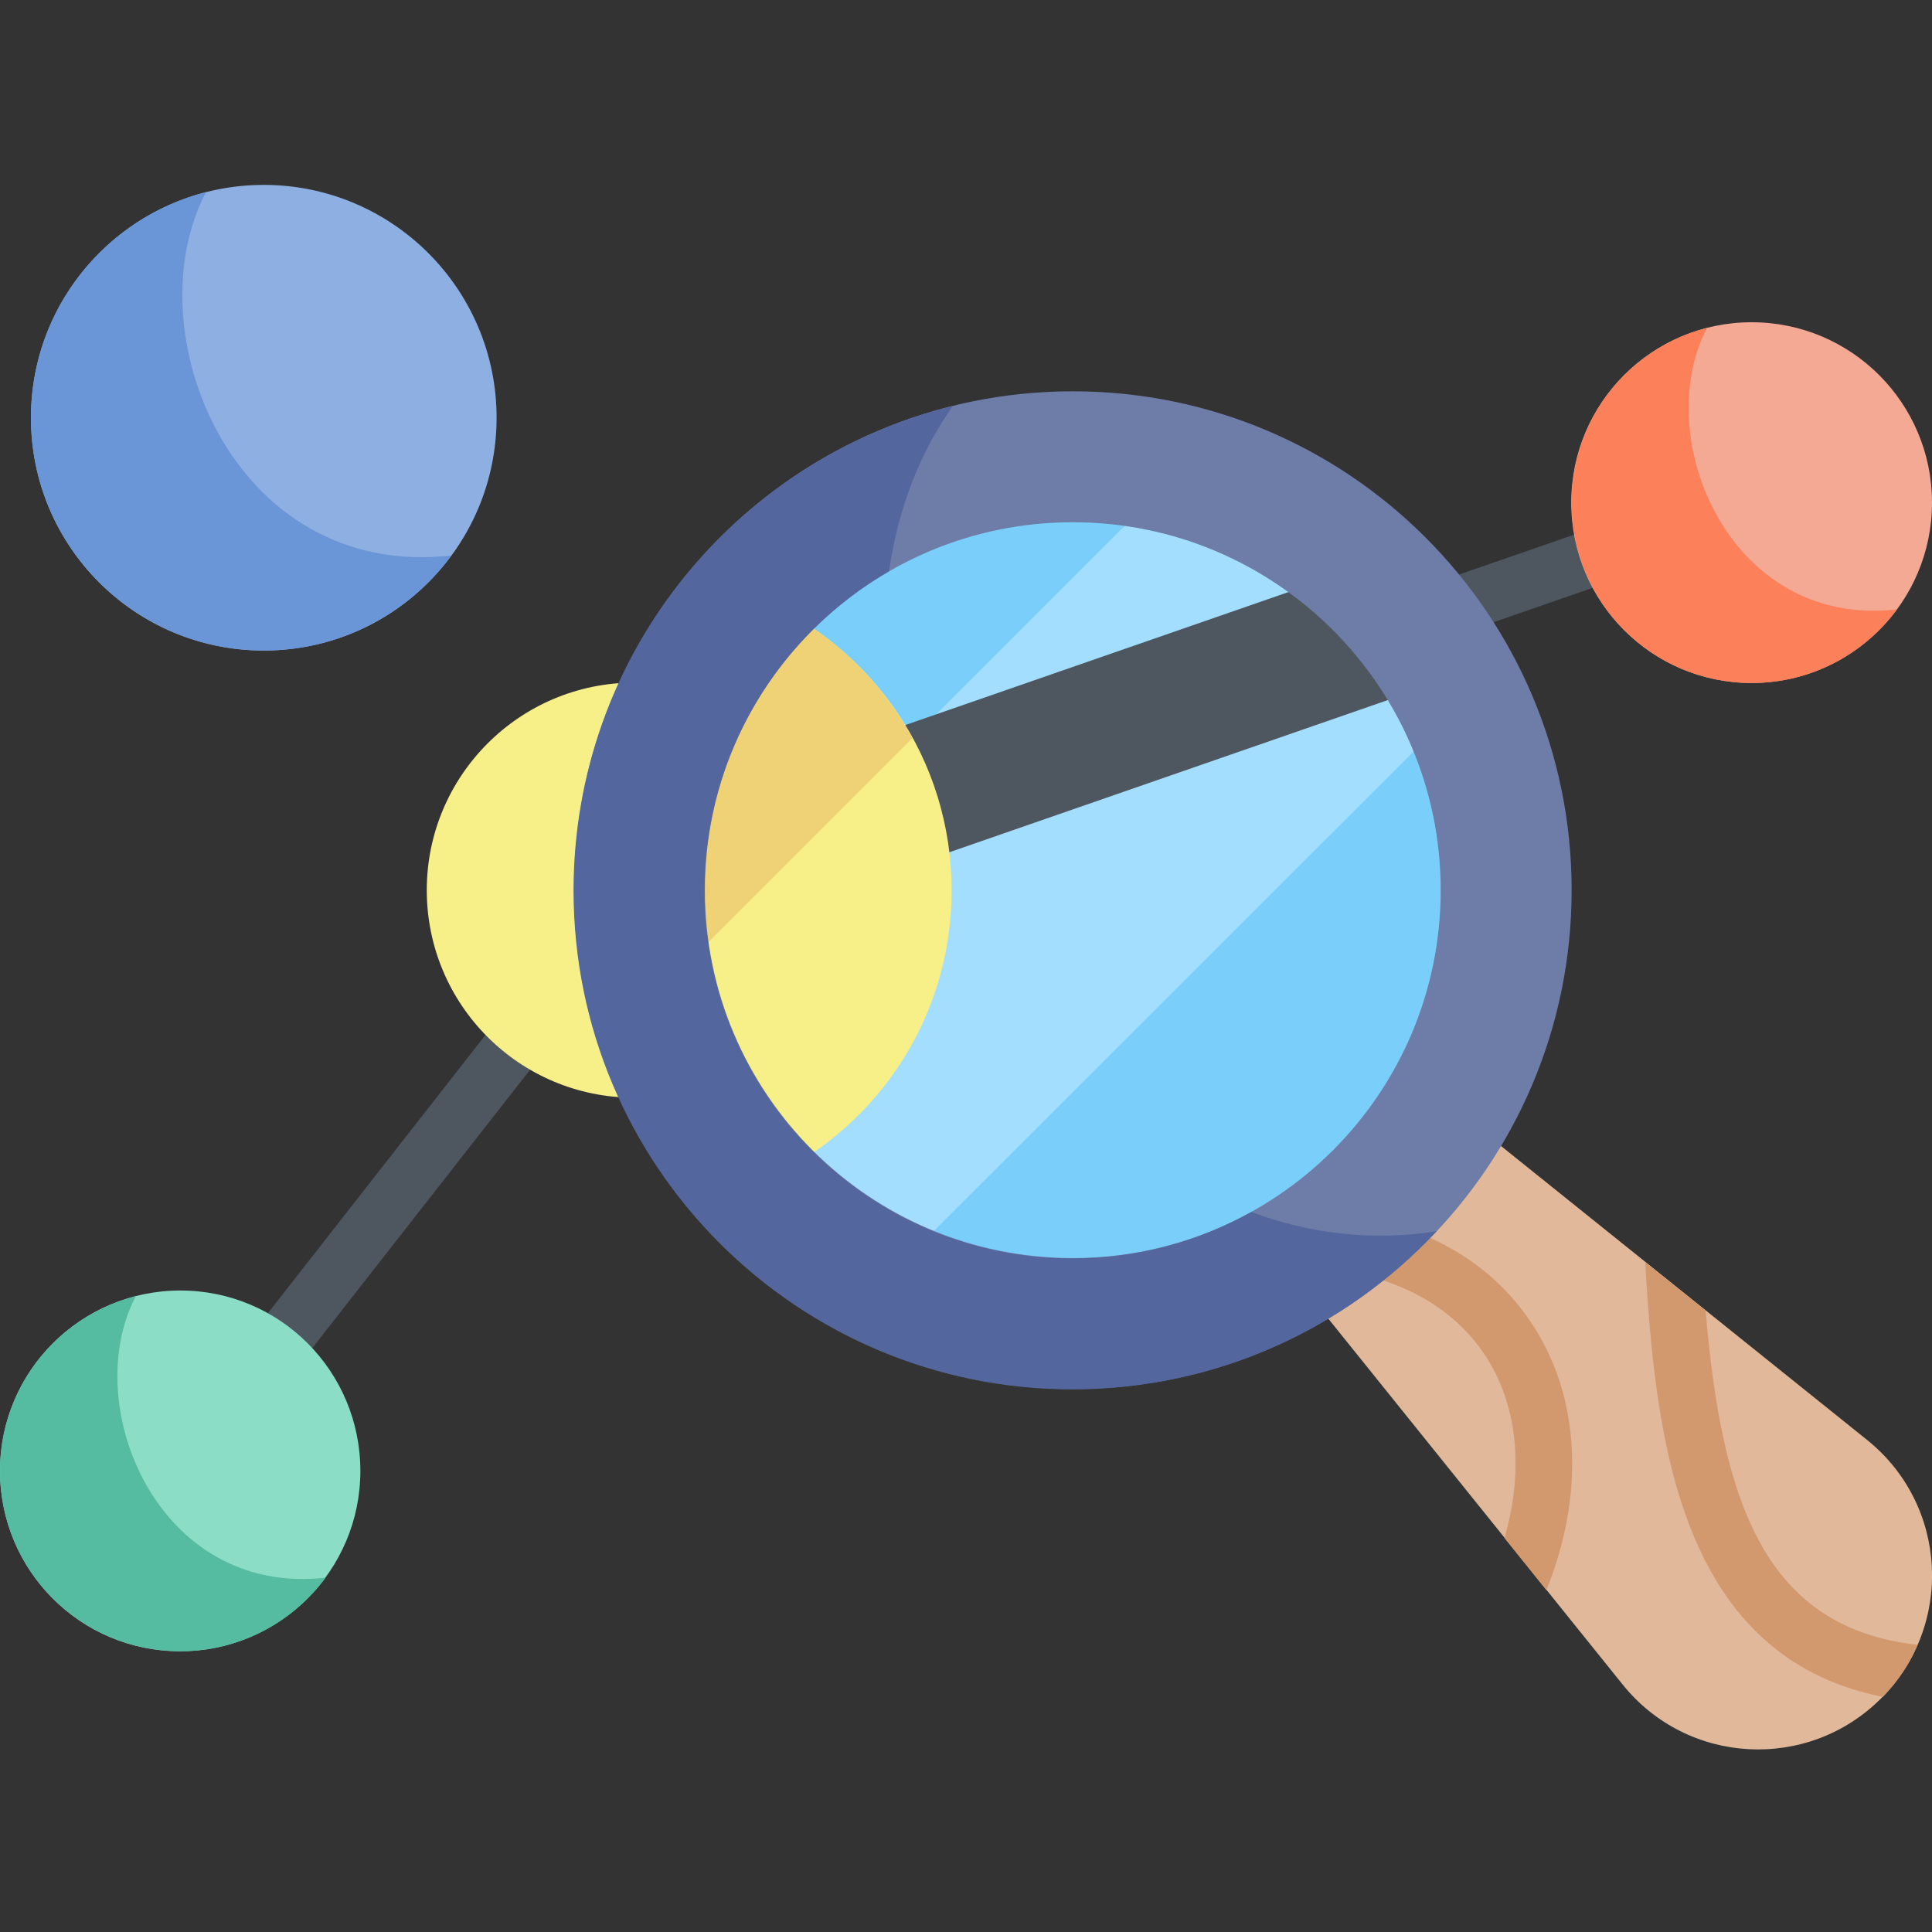
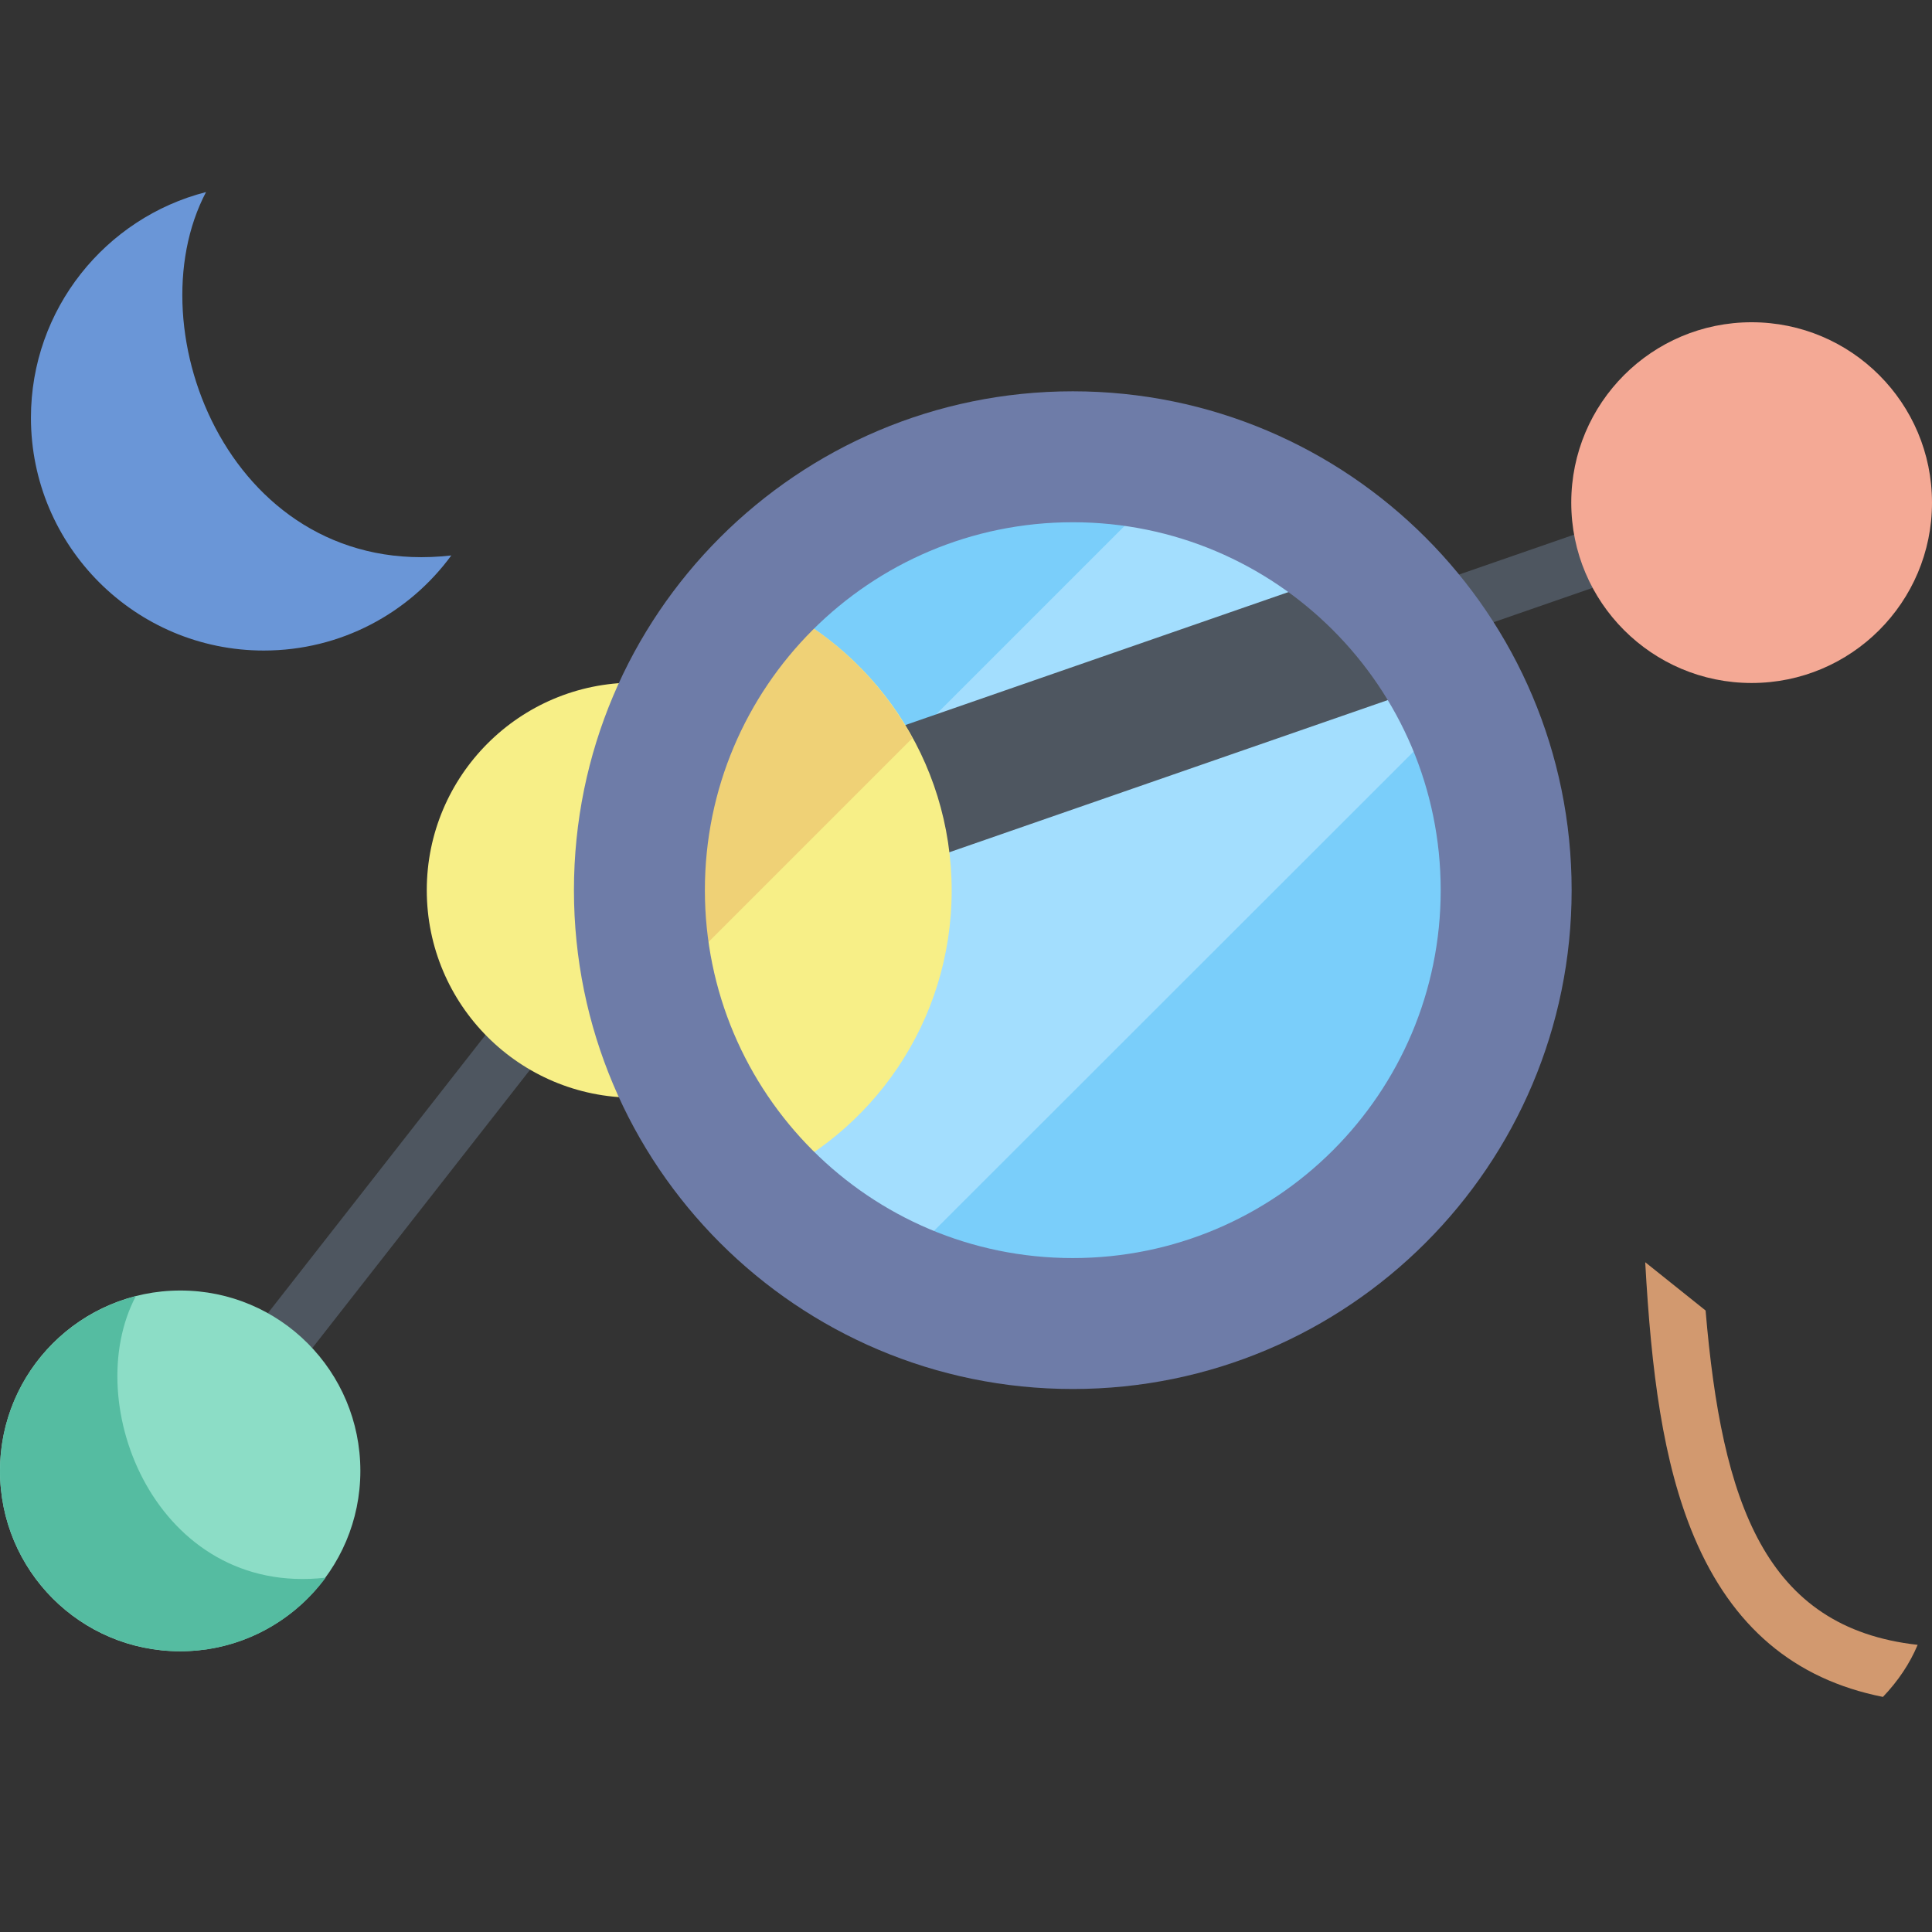
<svg xmlns="http://www.w3.org/2000/svg" version="1.1" id="圖層_1" x="0px" y="0px" viewBox="0 0 512 512" style="enable-background:new 0 0 512 512;" xml:space="preserve">
  <rect x="0" y="0" width="512" height="512" fill="#333333" stroke="none" />
  <style type="text/css">
	.st0{fill:#4E5660;}
	.st1{fill:#8EAFE2;}
	.st2{fill:#6A96D7;}
	.st3{fill:#8CDDC6;}
	.st4{fill:#55BCA1;}
	.st5{fill:#F7EF87;}
	.st6{fill:#F4A995;}
	.st7{fill:#FC8059;}
	.st8{fill:#E1B89A;}
	.st9{fill:#D2996F;}
	.st10{fill:#A3DEFE;}
	.st11{fill:#7ACEFA;}
	.st12{fill:#EFD176;}
	.st13{fill:#6E7CA8;}
	.st14{fill:#54669E;}
</style>
  <path class="st0" d="M47.8,397.3c-1.6,0-3.2-0.5-4.6-1.6c-3.3-2.6-3.8-7.3-1.3-10.5l121.7-155.6l2.1-0.7l296.1-102.7  c3.9-1.4,8.2,0.7,9.5,4.6c1.4,3.9-0.7,8.2-4.6,9.5l-294,102l-119,152.1C52.2,396.3,50,397.3,47.8,397.3z" />
-   <path class="st1" d="M131.6,110.7c0,34.1-27.6,61.7-61.7,61.7S8.2,144.8,8.2,110.7S35.9,49,69.9,49S131.6,76.6,131.6,110.7z" />
  <path class="st2" d="M69.9,172.4c20.4,0,38.5-9.9,49.7-25.2c-57.8,6.6-84.4-59.4-65-96.3C28,57.7,8.2,81.9,8.2,110.7  C8.2,144.8,35.9,172.4,69.9,172.4z" />
  <path class="st3" d="M95.5,389.8c0,26.4-21.4,47.8-47.8,47.8S0,416.2,0,389.8C0,363.4,21.4,342,47.8,342S95.5,363.4,95.5,389.8z" />
  <path class="st4" d="M47.8,437.6c15.8,0,29.8-7.7,38.5-19.5c-44.7,5.1-65.4-46-50.3-74.6C15.3,348.8,0,367.5,0,389.8  C0,416.2,21.4,437.6,47.8,437.6z" />
  <path class="st5" d="M223.1,235.9c0,30.4-24.6,55-55,55c-30.4,0-55-24.6-55-55c0-30.3,24.6-55,55-55  C198.5,181,223.1,205.6,223.1,235.9z" />
  <path class="st6" d="M512,133.2c0,26.4-21.4,47.8-47.8,47.8s-47.8-21.4-47.8-47.8s21.4-47.8,47.8-47.8S512,106.8,512,133.2z" />
-   <path class="st7" d="M464.2,181c15.8,0,29.8-7.7,38.5-19.5c-44.7,5.1-65.4-46-50.3-74.6c-20.7,5.3-35.9,24-35.9,46.3  C416.5,159.6,437.8,181,464.2,181z" />
-   <path class="st8" d="M378.1,287.9l-41.9,41.9L430,446.4c17.2,21.4,49.1,23.1,68.5,3.7c19.4-19.4,17.7-51.3-3.7-68.5L378.1,287.9z" />
  <path class="st9" d="M508.2,435.9c-40.5-4.5-51.9-37.7-56.2-88.6l-16-12.8c1.6,28.7,4.6,53,13,72.9c10,23.6,26.4,37.6,50,42.3  C503,445.5,506.1,440.9,508.2,435.9z" />
-   <path class="st9" d="M345.4,320.6l-9.2,9.2l4.6,5.7c24.4,0,43.3,8.6,53.3,24.5c8.3,13.2,9.6,30.3,4.6,47.6l11.1,13.8  c9.9-24.4,9.2-49.9-3-69.3C394.7,332.6,373,321.7,345.4,320.6z" />
  <path class="st10" d="M397.8,235.9c0,62.7-50.8,113.6-113.6,113.6s-113.6-50.8-113.6-113.6c0-62.7,50.8-113.6,113.6-113.6  S397.8,173.2,397.8,235.9z" />
  <path class="st11" d="M284.3,122.4c-62.7,0-113.6,50.8-113.6,113.6c0,9.4,1.2,18.6,3.3,27.4l137.6-137.6  C302.9,123.5,293.7,122.4,284.3,122.4z" />
  <path class="st11" d="M386.8,187L235.3,338.4c14.8,7.1,31.4,11.1,49,11.1c62.7,0,113.6-50.8,113.6-113.6  C397.8,218.4,393.9,201.8,386.8,187z" />
  <path class="st0" d="M227.7,233.1c-7.4,0-14.3-4.6-16.8-12c-3.2-9.3,1.7-19.4,11-22.7l140.6-48.8c9.3-3.2,19.4,1.7,22.7,11  c3.2,9.3-1.7,19.4-11,22.7l-140.6,48.8C231.6,232.8,229.6,233.1,227.7,233.1z" />
  <path class="st5" d="M201.1,158.6c-18.9,20.3-30.4,47.5-30.4,77.4c0,29.9,11.6,57.1,30.4,77.4c30-12.8,51.1-42.6,51.1-77.4  C252.2,201.2,231.2,171.4,201.1,158.6z" />
  <path class="st12" d="M201.1,158.6c-18.9,20.3-30.4,47.5-30.4,77.4c0,9.4,1.2,18.6,3.3,27.4l67.8-67.8  C232.8,179.1,218.5,166,201.1,158.6z" />
  <path class="st13" d="M284.3,103.7c-73,0-132.2,59.2-132.2,132.2s59.2,132.2,132.2,132.2s132.2-59.2,132.2-132.2  S357.3,103.7,284.3,103.7z M284.3,333.4c-53.9,0-97.5-43.7-97.5-97.5c0-53.9,43.7-97.5,97.5-97.5s97.5,43.7,97.5,97.5  C381.8,289.8,338.1,333.4,284.3,333.4z" />
-   <path class="st14" d="M331.6,321.2c-14,7.8-30.2,12.3-47.4,12.3c-53.9,0-97.5-43.7-97.5-97.5c0-36.2,19.7-67.7,48.9-84.6  c2.3-16,7.8-30.9,16.9-43.8c-57.7,14.2-100.5,66.3-100.5,128.4c0,73,59.2,132.2,132.2,132.2c38.1,0,72.4-16.1,96.5-41.9  C363.6,329,347,326.9,331.6,321.2z" />
</svg>